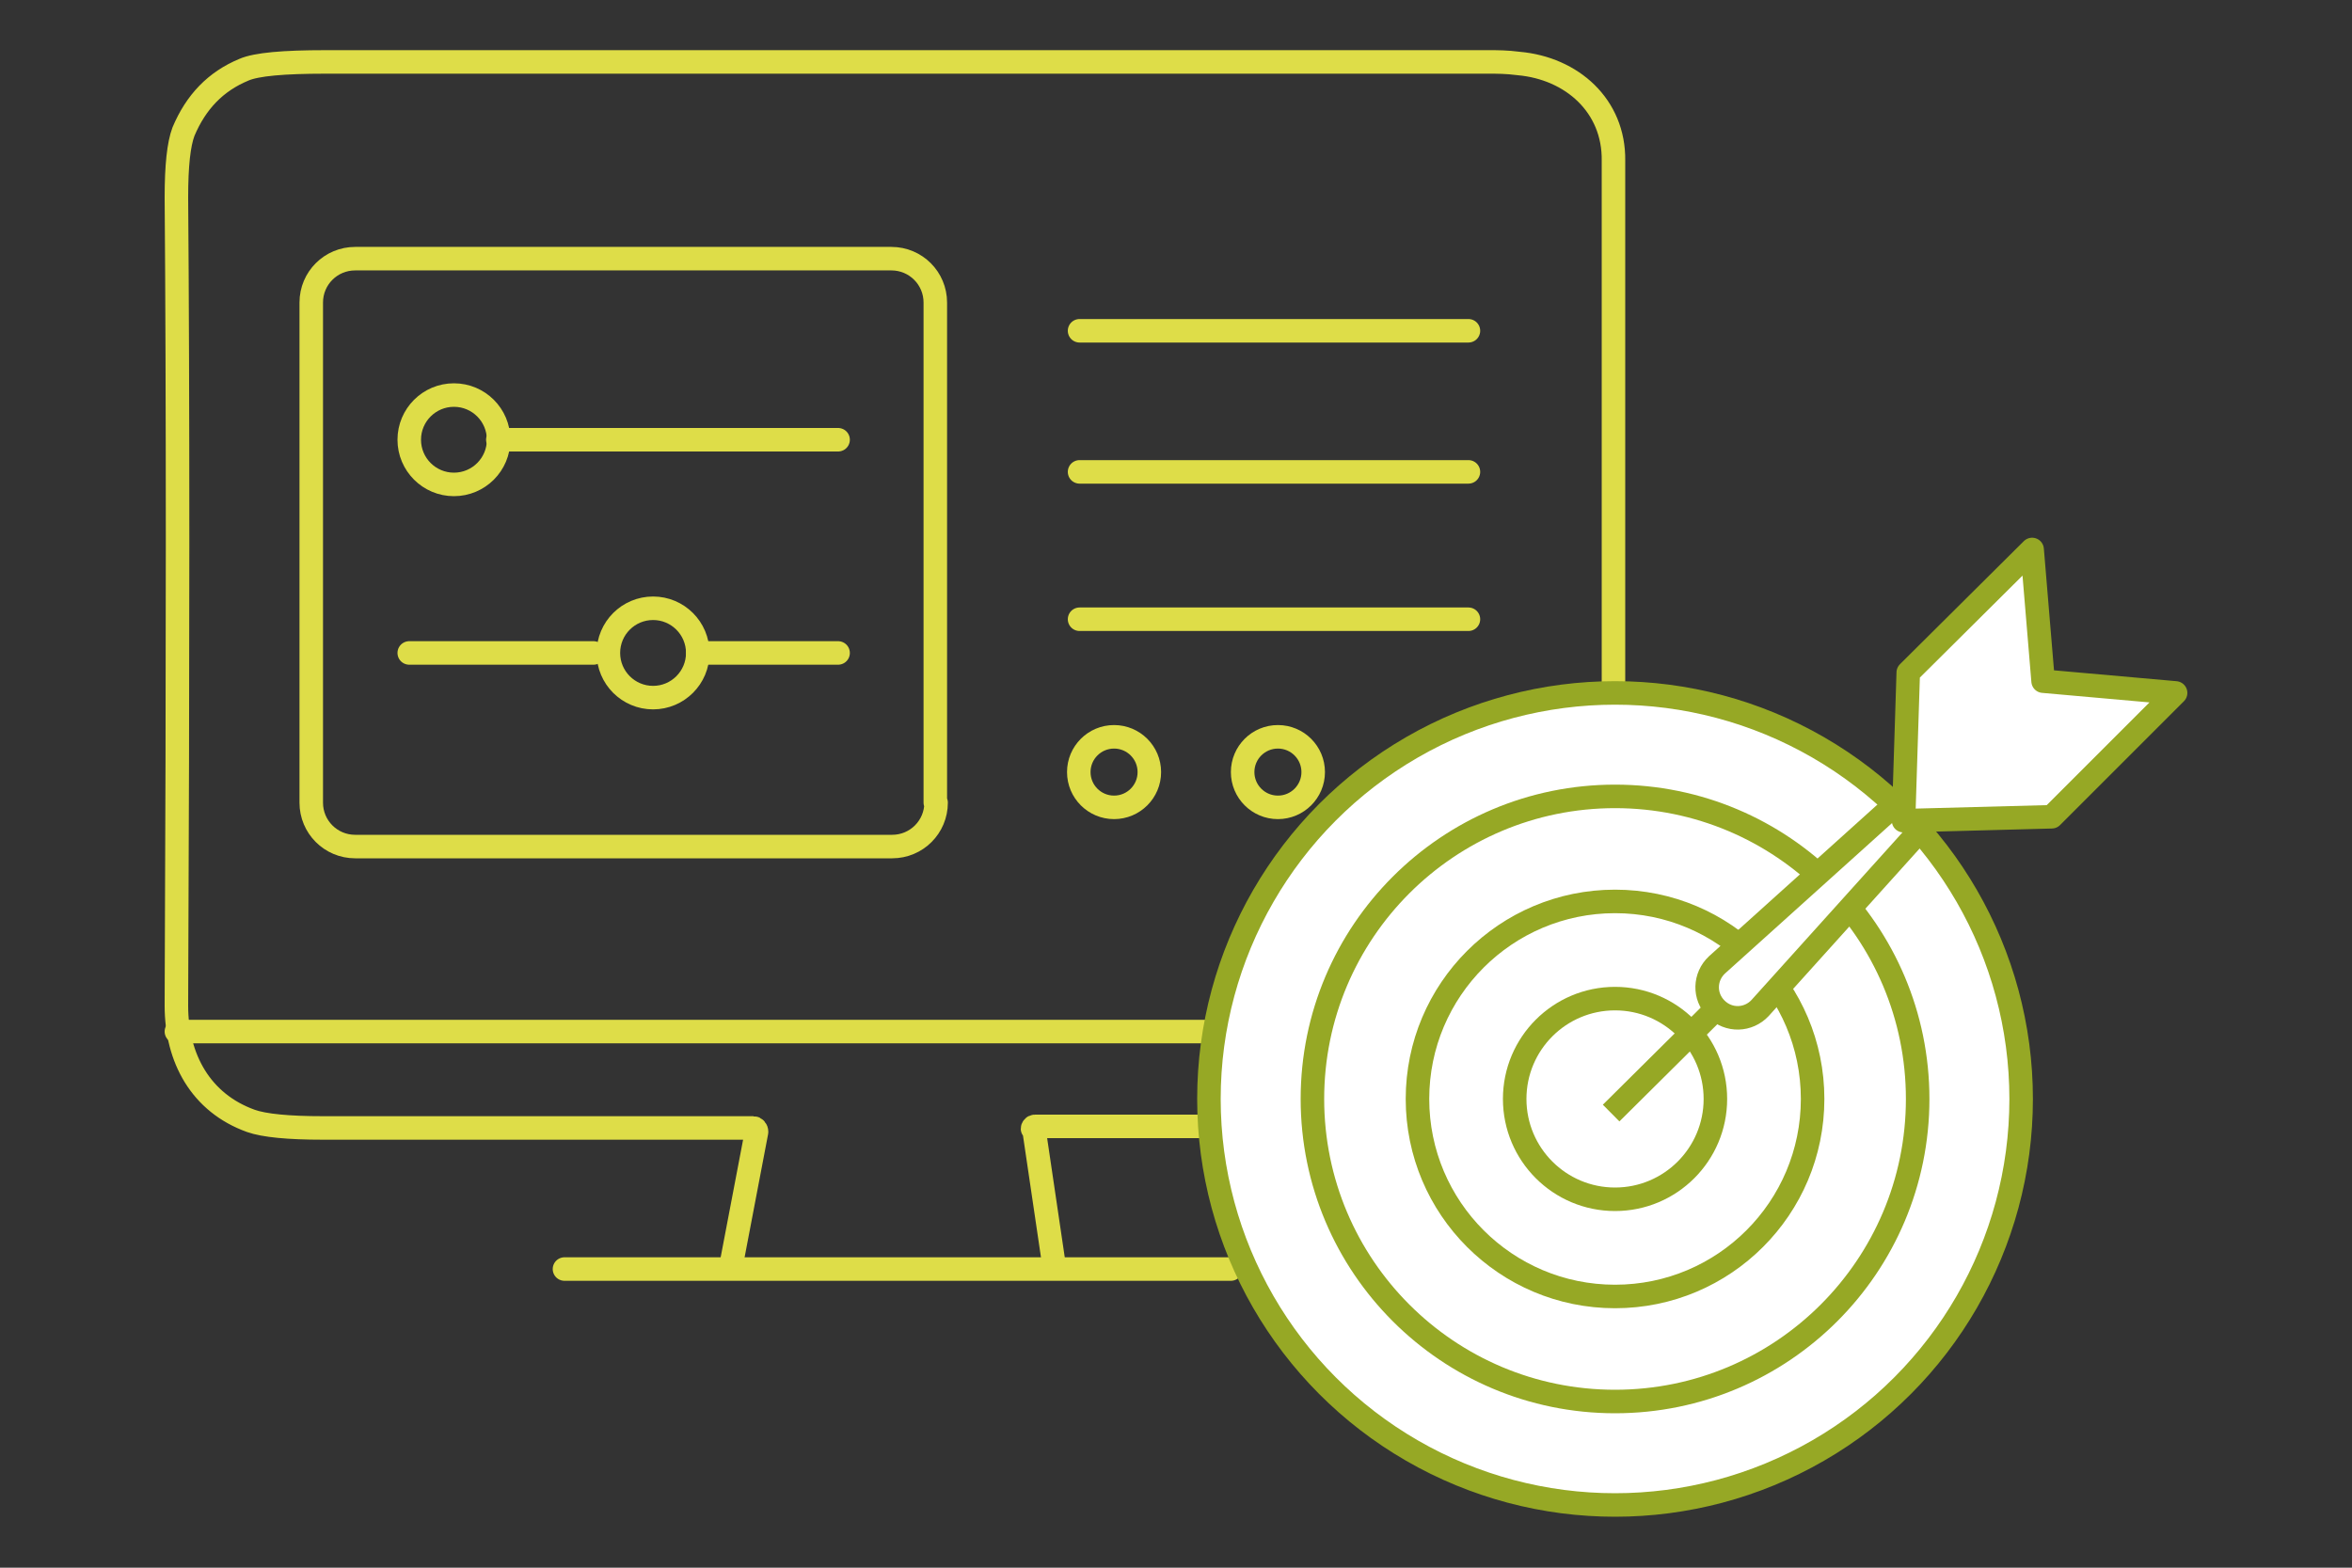
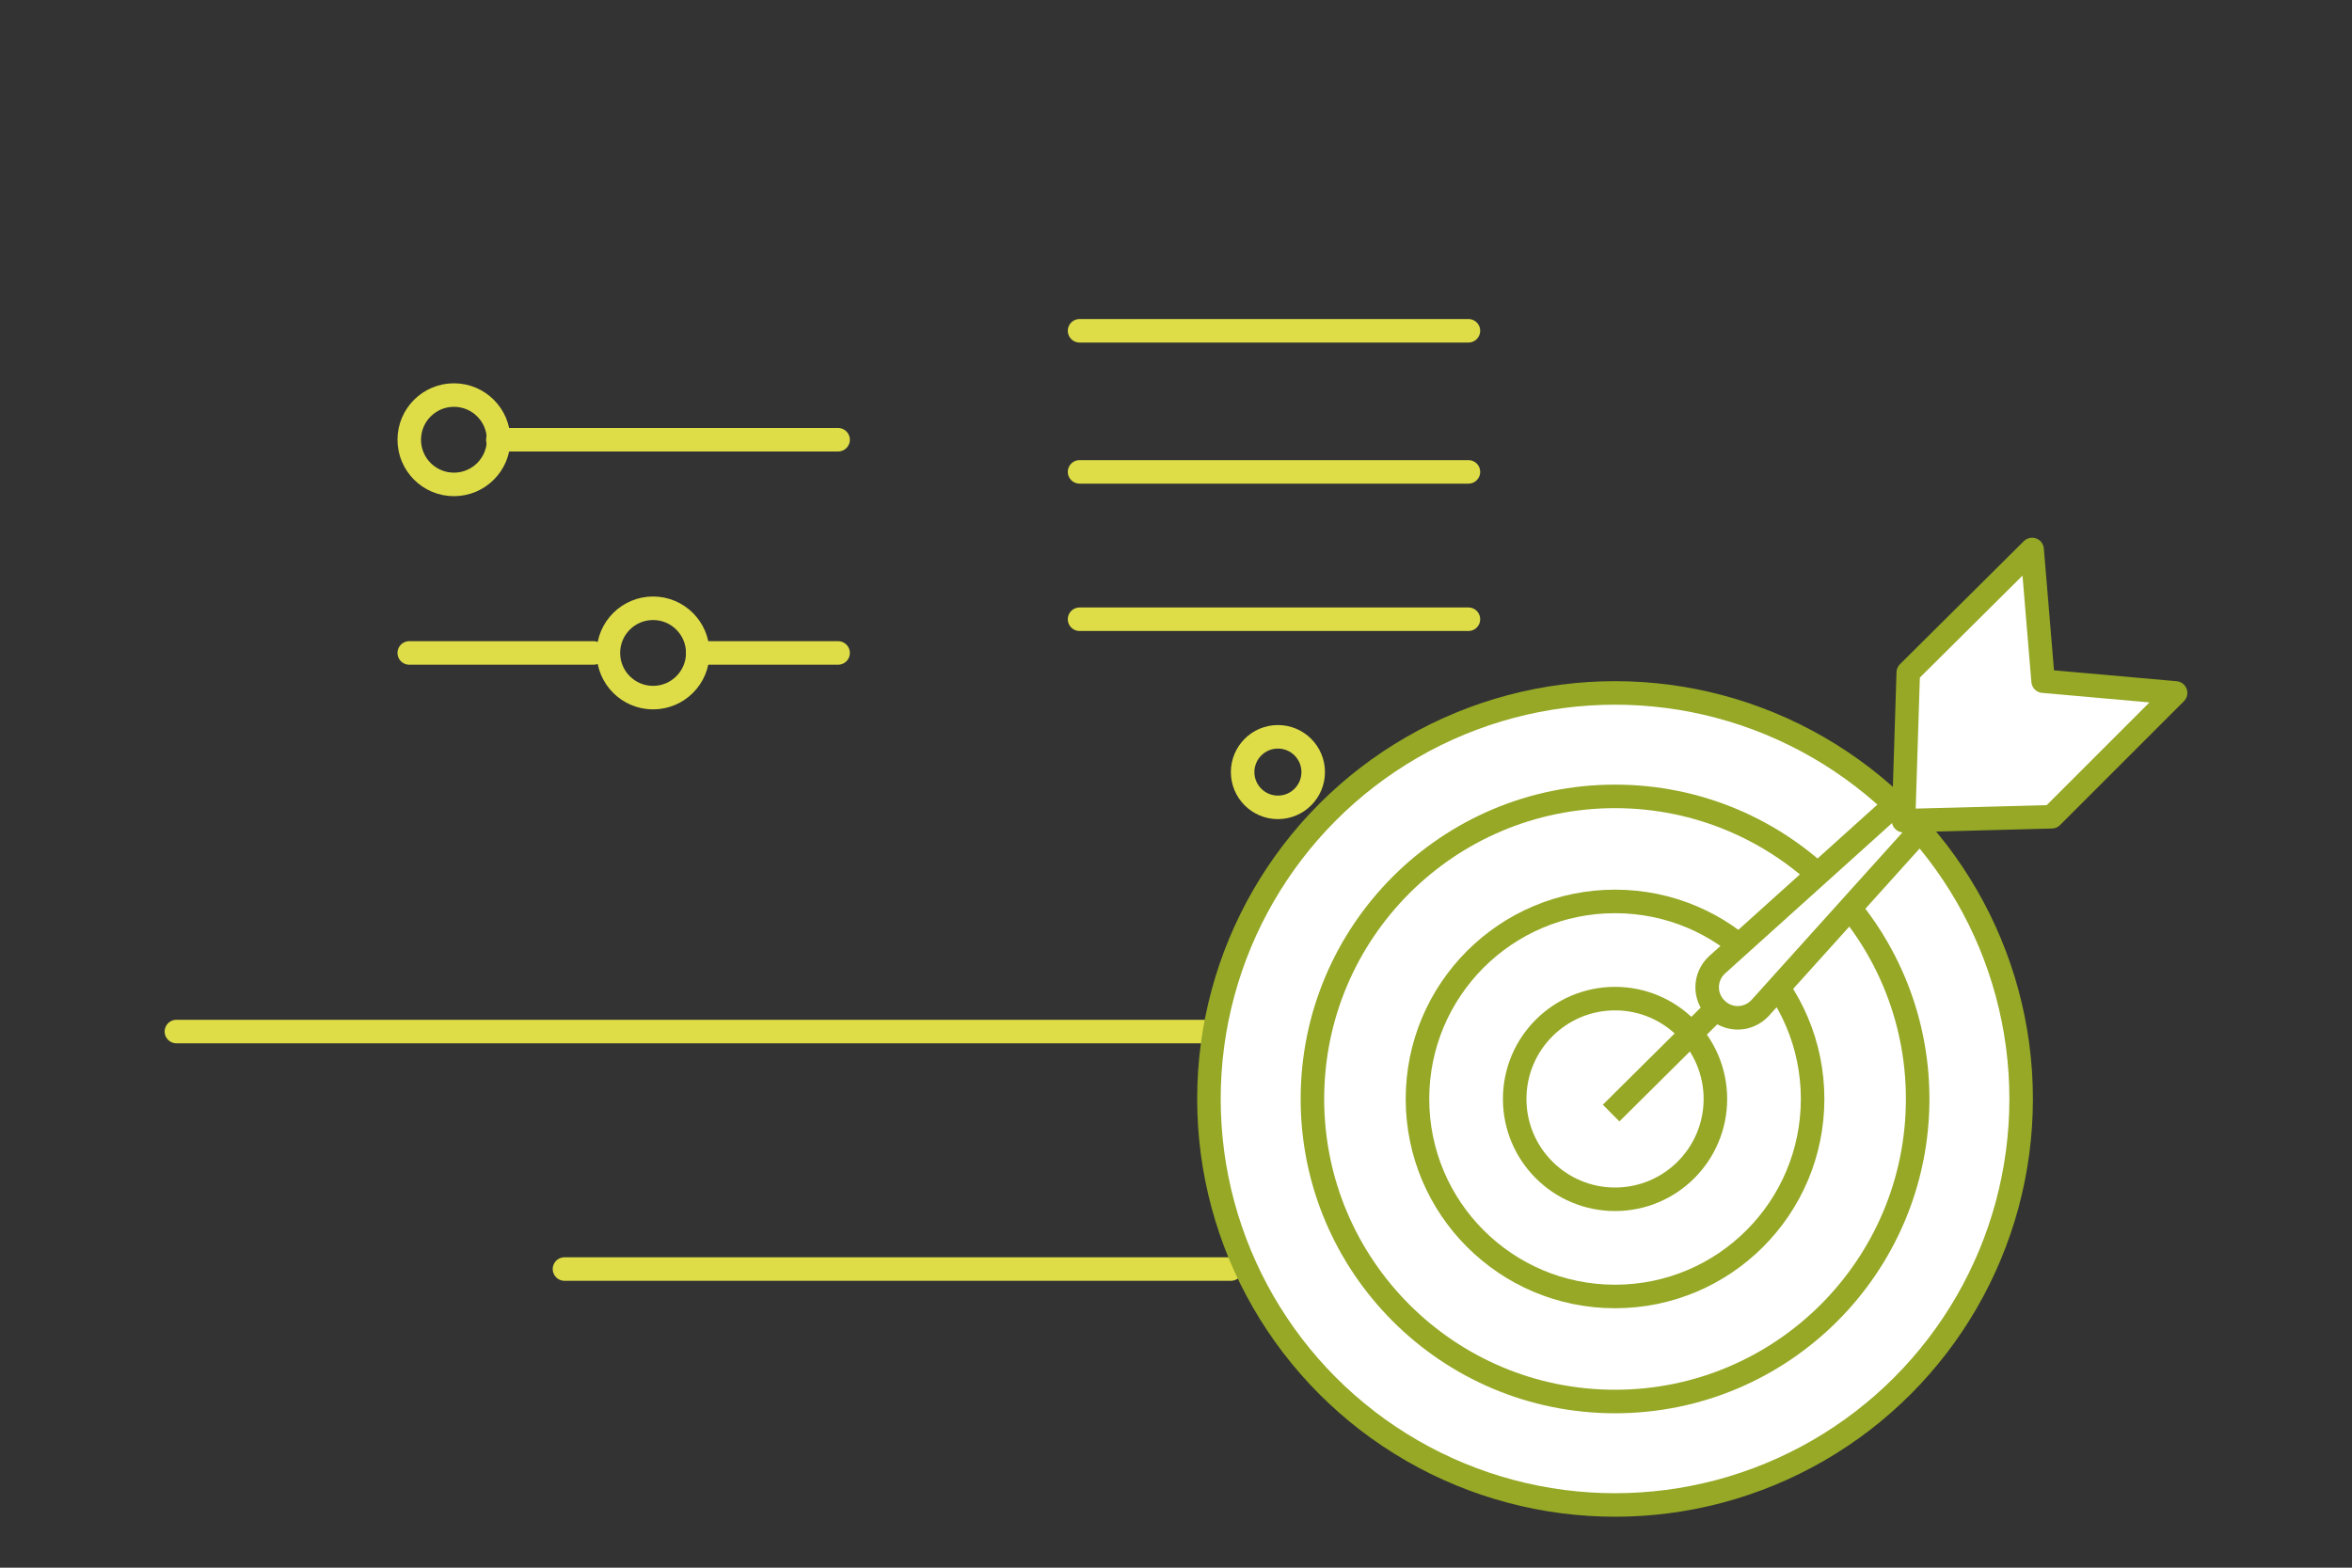
<svg xmlns="http://www.w3.org/2000/svg" id="Ebene_1" version="1.1" viewBox="0 0 300 200">
  <rect x="0" y="0" width="300" height="200" fill="#333333" stroke="none" />
  <defs>
    <style>
      .st0 {
        stroke: #dedd48;
        stroke-linecap: round;
      }

      .st0, .st1 {
        fill: none;
      }

      .st0, .st1, .st2 {
        stroke-linejoin: round;
        stroke-width: 3px;
      }

      .st1, .st2 {
        stroke: #96a825;
      }

      .st2 {
        fill: #fff;
      }
    </style>
  </defs>
  <line class="st0" x1="72" y1="161.9" x2="157" y2="161.9" />
-   <path class="st0" d="M93.2,161.7l3.3-17.3c0-.3-.2-.5-.4-.5-18.9,0-45.8,0-54.9,0-4.4,0-7.5-.3-9.2-.9-6.4-2.3-9.5-8-9.5-14.7.2-44.2.2-78.6,0-103.1,0-4.1.3-6.8.9-8.4,1.6-3.8,4.1-6.4,7.7-7.9,1.6-.7,5.1-1,10.4-1,22.2,0,85,0,148.4,0,1,0,2.3,0,3.8.2,6.8.6,12.2,5.4,12.1,12.4,0,37.5,0,72.6,0,105.4,0,4.3-.2,7-.6,8.2-2.1,5.9-8.1,9.6-14.3,9.6-18.2,0-46.5,0-58.9,0-.2,0-.3.2-.3.3M131.9,144.2l2.6,17.6" />
-   <path class="st0" d="M119.4,102.4c0,3.1-2.5,5.6-5.6,5.6H45.3c-3.1,0-5.6-2.5-5.6-5.6v-63.8c0-3.1,2.5-5.6,5.6-5.6h68.4c3.1,0,5.6,2.5,5.6,5.6v63.8" />
  <line class="st0" x1="22.5" y1="131.6" x2="206" y2="131.6" />
  <g>
    <g>
      <line class="st0" x1="137.7" y1="42.2" x2="187.3" y2="42.2" />
      <line class="st0" x1="137.7" y1="79" x2="187.3" y2="79" />
      <line class="st0" x1="137.7" y1="60.2" x2="187.3" y2="60.2" />
    </g>
-     <circle class="st0" cx="142.1" cy="98.5" r="4.5" />
    <circle class="st1" cx="184" cy="98.5" r="4.5" />
    <circle class="st0" cx="163" cy="98.5" r="4.5" />
  </g>
  <g>
    <circle class="st0" cx="57.9" cy="56.1" r="5.7" />
    <line class="st0" x1="63.5" y1="56.1" x2="106.9" y2="56.1" />
  </g>
  <g>
    <circle class="st0" cx="83.3" cy="83.3" r="5.7" />
    <line class="st0" x1="89" y1="83.3" x2="106.9" y2="83.3" />
    <line class="st0" x1="52.2" y1="83.3" x2="75.7" y2="83.3" />
  </g>
  <circle class="st2" cx="206" cy="140.2" r="51.8" />
  <circle class="st1" cx="206" cy="140.2" r="38.6" />
  <circle class="st1" cx="206" cy="140.2" r="25.2" />
  <circle class="st1" cx="206" cy="140.2" r="12.8" />
  <g>
    <path class="st2" d="M218.9,128.7h0c-1.6-1.6-1.5-4.1.1-5.6l26.2-23.6,2.9,2.9-23.6,26.2c-1.5,1.6-4,1.7-5.6.1Z" />
    <line class="st1" x1="218.9" y1="128.7" x2="205.5" y2="142" />
    <polygon class="st2" points="261.7 104.2 242.8 104.7 243.4 85.8 259.2 70.1 260.6 86.9 277.5 88.4 261.7 104.2" />
  </g>
</svg>